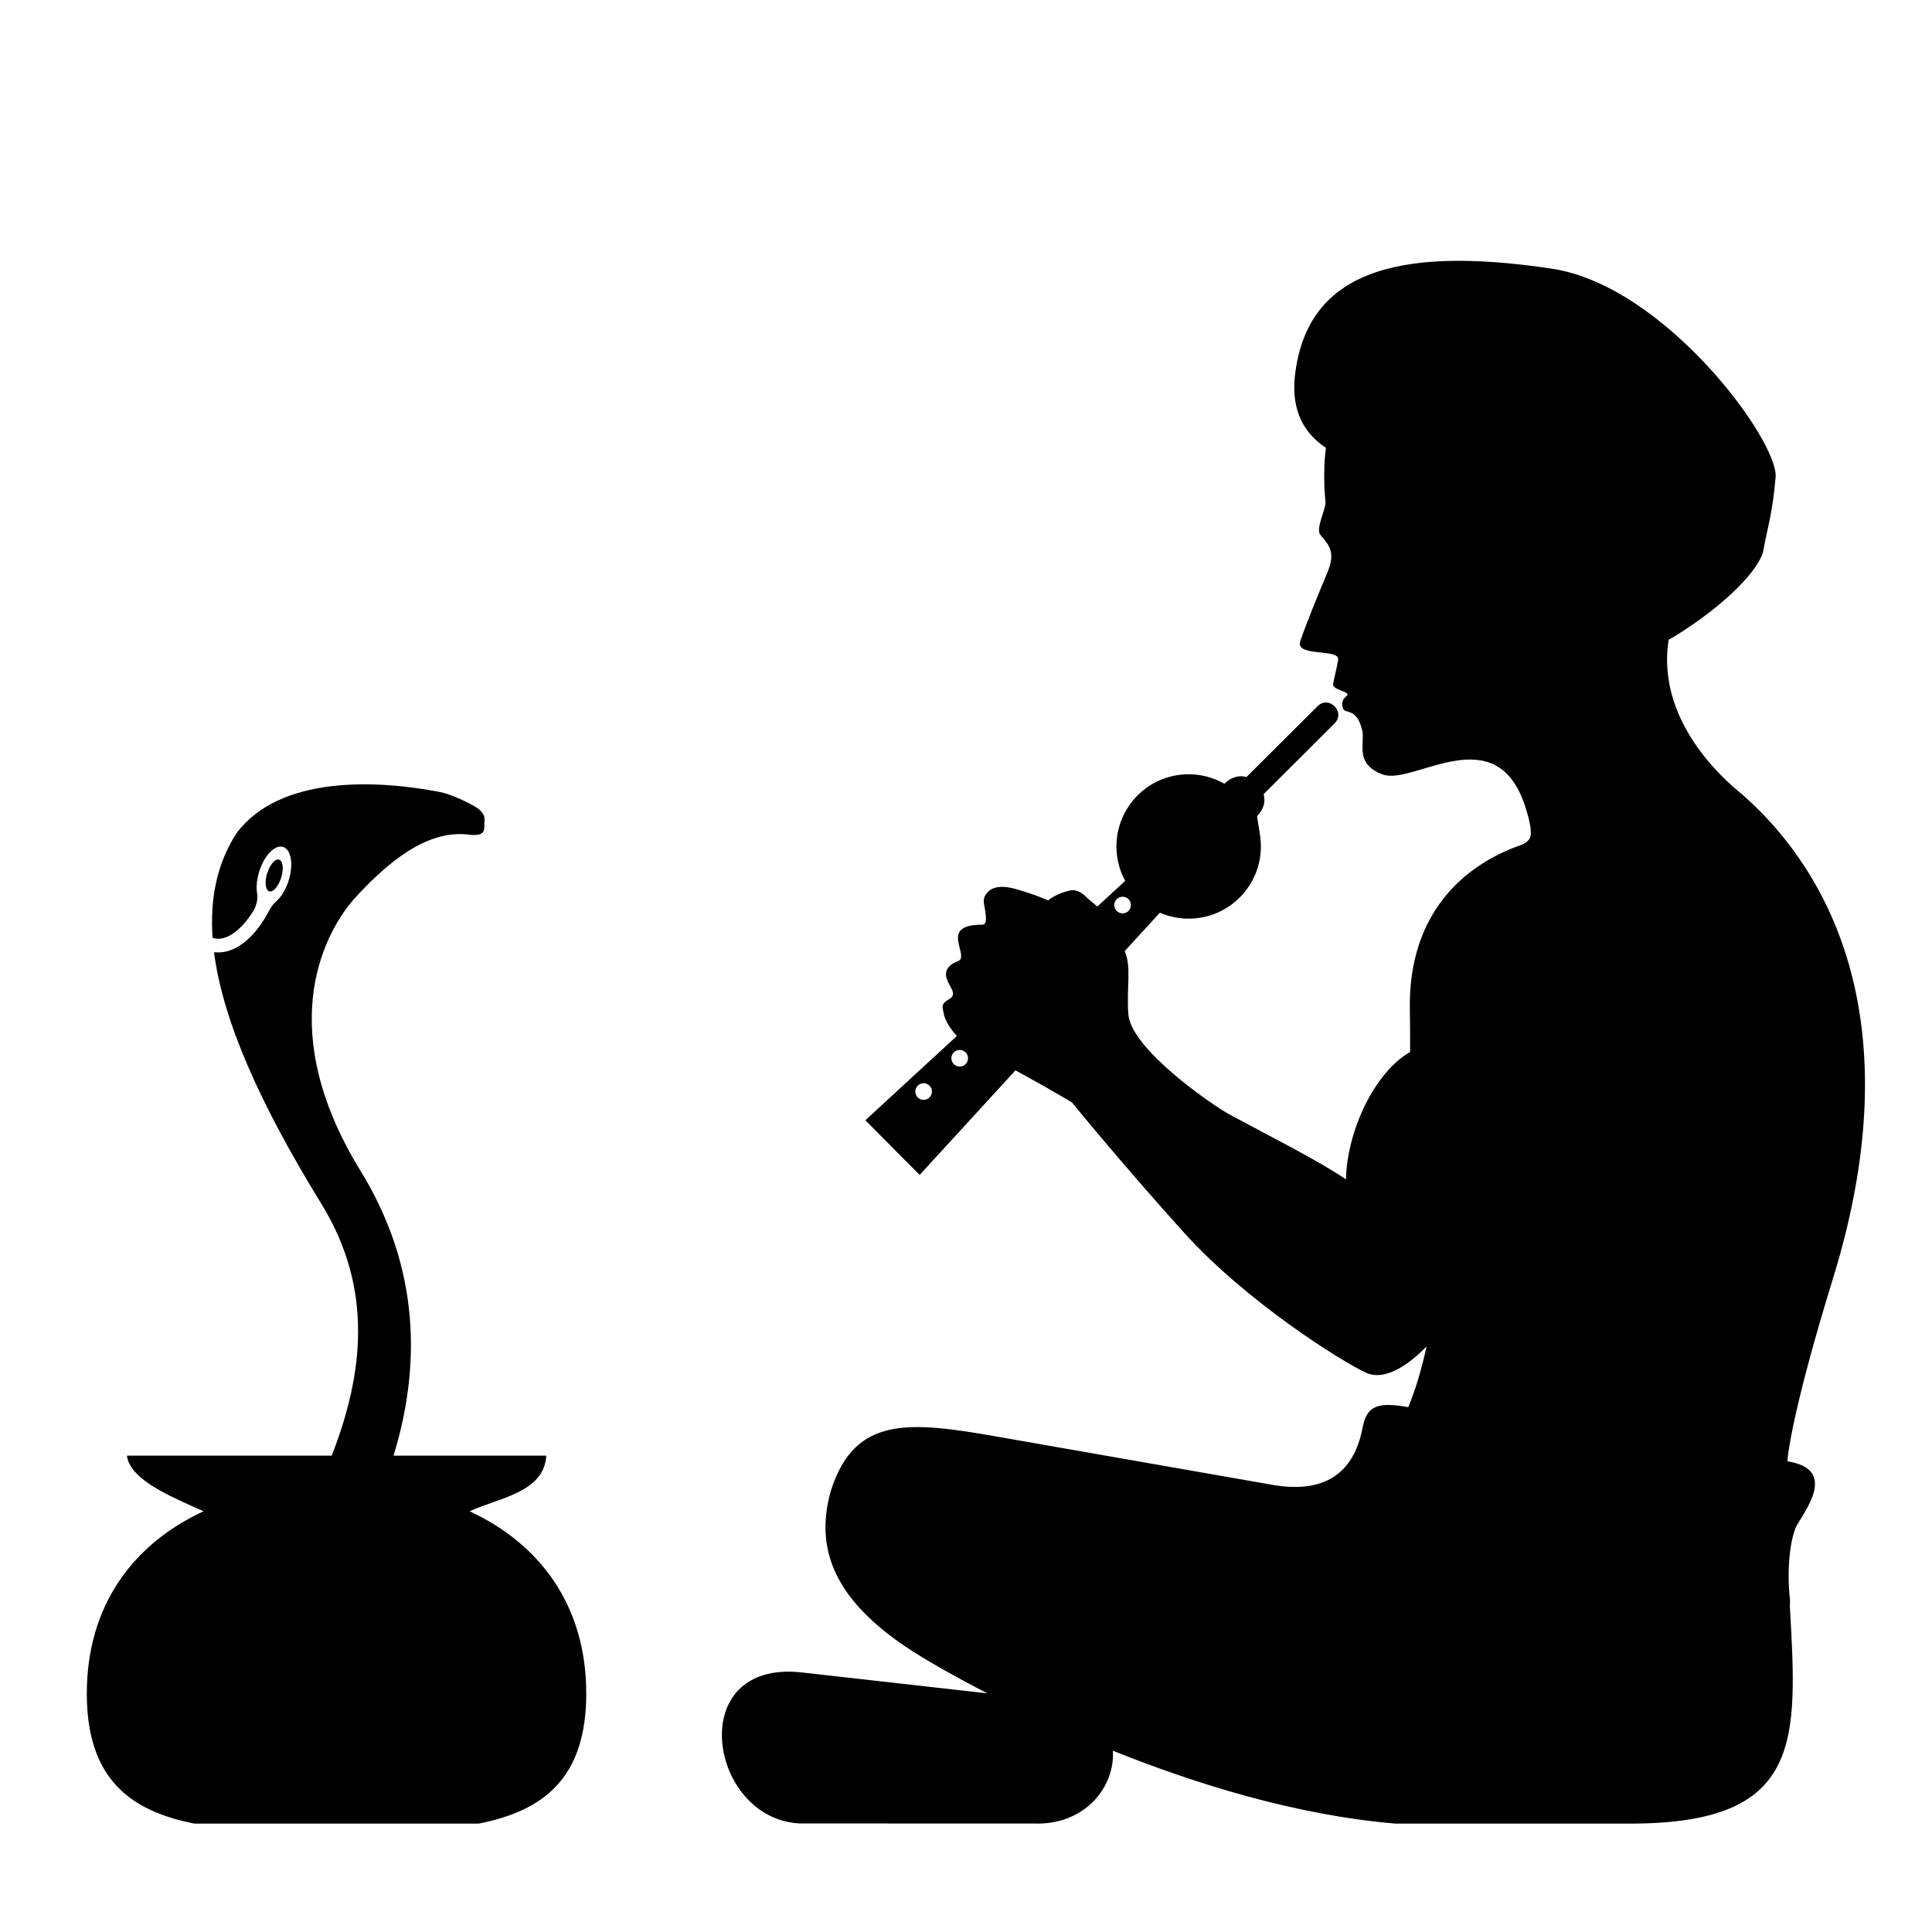
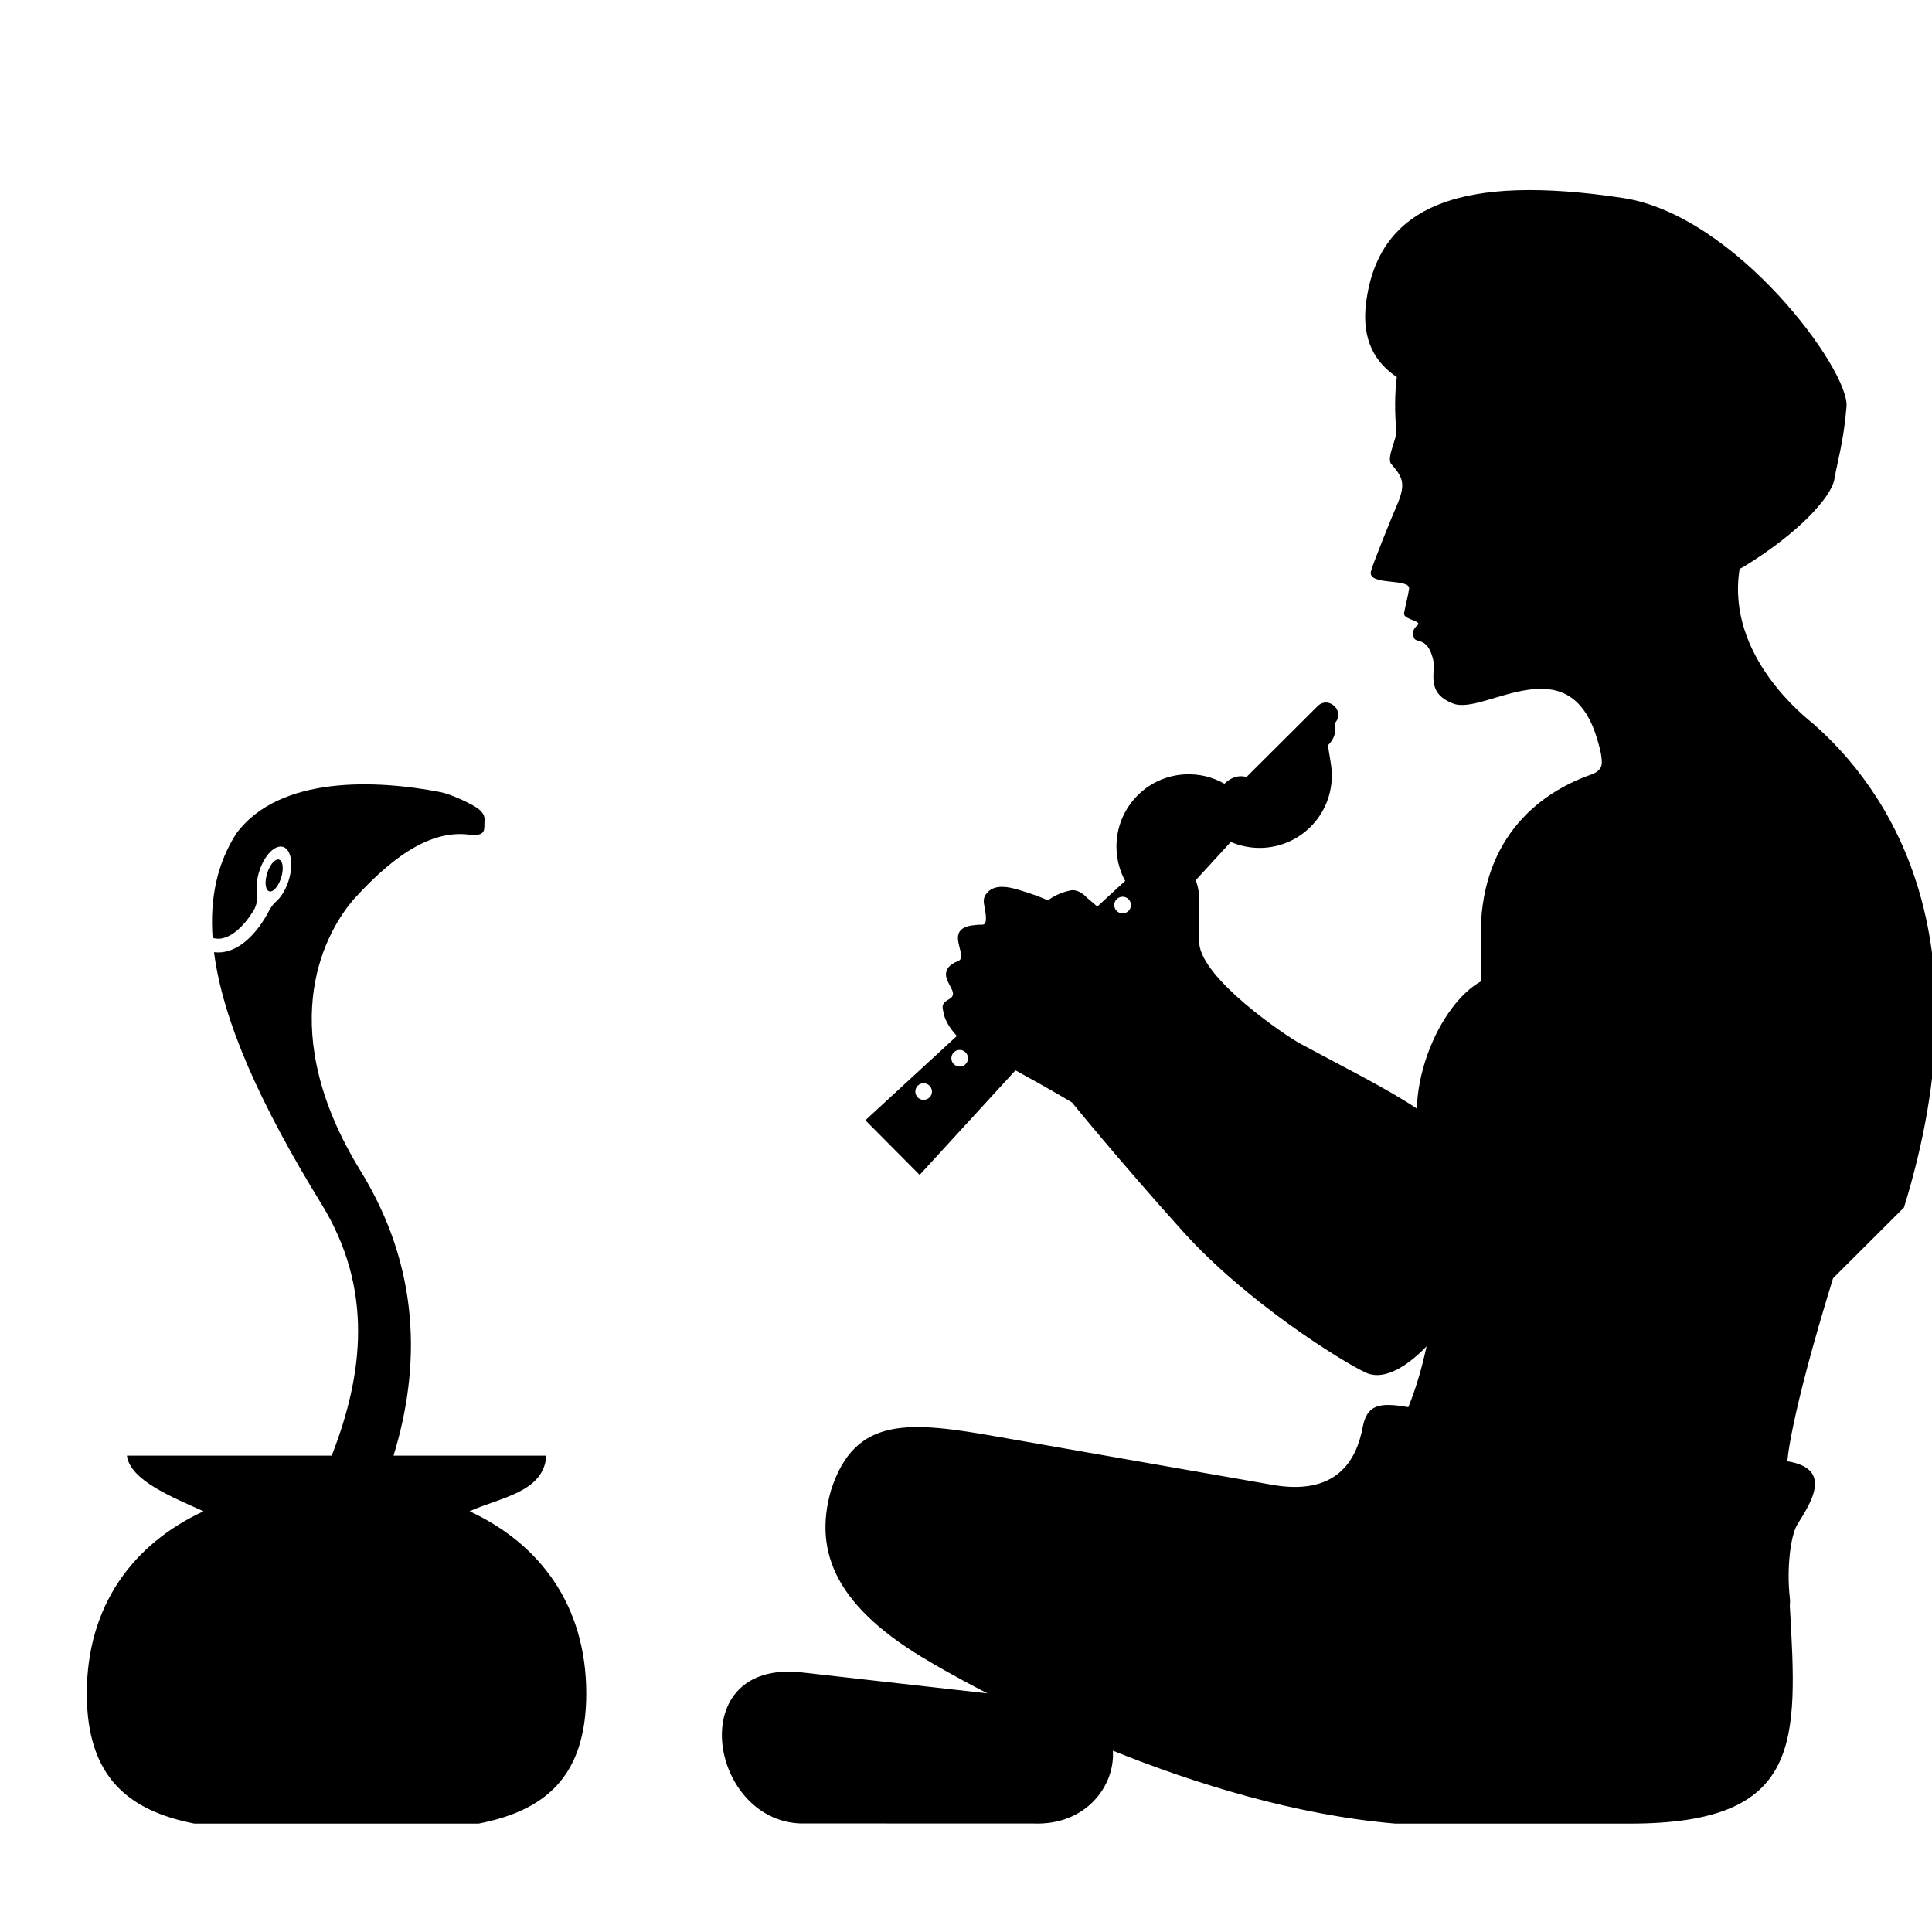
<svg xmlns="http://www.w3.org/2000/svg" width="1200pt" height="1200pt" version="1.1" viewBox="0 0 1200 1200">
-   <path d="m364.13 1051.9c0 52.414-26.41 72.816-66.742 80.762l-176.74-0.004c-40.332-7.945-66.73-28.344-66.73-80.762 0-54.84 28.934-93.035 72.492-113.22-18.422-8.375-45.59-18.973-47.578-34.535h127.2c19.727-50.555 26.09-103.55-6.394-156.36-37.824-61.5-61.211-113.47-66.707-156.35l2.641 0.156c12.371 0 23.914-11.027 31.883-26.52 2.281-3.938 3.961-4.981 5.039-6.07 3.434-3.504 6.445-9.324 7.754-15.77 2.039-10.105-0.805-17.879-6.394-17.387-5.578 0.492-11.762 9.07-13.801 19.152-0.77 3.742-0.852 7.188-0.359 9.996 0.684 3.742-0.707 7.5-1.57 9.504-6.805 11.652-15.383 18.59-22.547 18.59-1.246 0-2.438-0.191-3.527-0.539-1.777-24.852 2.914-46.477 14.809-64.945 26.93-36.18 87.383-33.254 126.71-25.609 6.66 1.297 19.559 7.379 23.352 10.246 4.117 3.121 4.262 5.902 3.996 8.375-0.359 3.492 1.777 9.227-9.48 7.812-21.035-2.652-43.656 9.168-71.723 40.141-20.762 24.086-48.422 83.062 4.223 168.68 37.117 60.359 37.465 121.59 20.496 176.89h94.883c-1.391 22.836-29.016 26.051-47.641 34.535 43.527 20.184 72.461 58.383 72.461 113.22zm774.42-257.96c-27.215 88.234-28.379 113.69-28.379 113.69 28.633 4.559 14.578 25.754 6.266 39.109-4.356 7.031-6.793 27.602-4.754 45.695 0.191 1.703 0.18 3.312 0 4.883 4.801 84.551 8.258 135.36-99.227 135.36h-145.84c-61.906-5.258-124.41-24.793-175.4-45.289 1.488 21.695-16.656 46.57-49.43 45.227l-144.8-0.035c-56.699-2.293-72.781-101.84 0.875-93.816l115.46 13.02c-22.477-11.555-35.746-19.598-35.746-19.598-57.254-33.168-72.707-67.285-61.414-106.59 14.855-46.176 48.348-42.961 103.51-33.215l168.86 29.566c42.156 8.09 54.121-15.59 57.84-35.375 2.641-13.801 9.77-15.816 28.355-12.551 4.754-11.605 8.461-24.457 11.34-37.777-6.086 6.394-23.688 22.934-37.812 16.309-15.168-7.106-73.969-43.801-113.2-87.312-39.227-43.535-69.191-80.449-69.191-80.449s-12.18-7.441-35.137-19.992l-59.508 64.957-33.73-33.949 56.844-52.355c-4.309-4.535-7.547-10.105-8.207-14.039-0.625-3.648-2.09-5.734 3.289-8.762 5.375-3.047 0.781-6.781-1.297-12.492-2.074-5.723 1.98-9.406 6.758-11.113 7.57-2.688-9-19.246 8.52-22.223 1.715-0.086 3.84-0.59 6.098-0.457 2.746 0.145 3.973-1.535 1.766-12.457-0.816-4.066 0.625-6.144 2.496-8.027 3.203-3.203 8.867-4.152 17.797-1.523 8.52 2.496 14.832 4.824 19.43 6.898 3.168-2.664 8.508-5.004 12.898-5.965 5.902-1.945 11.172 4.234 11.172 4.234l6.516 5.543 17.293-15.938c-3.098-5.688-4.992-12.145-5.352-19.031-1.297-24.73 17.688-45.84 42.434-47.125 8.902-0.469 17.34 1.691 24.562 5.809 4.621-4.5 9.48-5.352 13.727-4.176l44.09-43.945c7.066-7.066 17.699 3.562 10.598 10.645l-44.051 43.945c1.211 4.367 0.266 9.348-4.106 13.598 0.793 5.953 2.051 11.102 2.328 16.547 1.285 24.742-17.723 45.828-42.445 47.137-7.188 0.359-14.039-0.961-20.23-3.648l-21.84 23.844c4.297 10.02 1.066 22.285 2.231 39.047 1.512 22.176 53.641 57.492 62.711 62.363 25.32 13.715 54.371 28.152 72.48 40.367 0.227-10.402 2.426-22.164 6.758-34.117 7.812-21.434 20.566-38.039 33.098-44.941 0.047-8.879-0.035-17.832-0.18-26.605-0.961-59.762 33.828-89.617 68.555-101.8 7.332-2.594 6.707-6.887 6.539-9.359-0.324-4.547-1.691-8.977-2.867-12.949-17.629-58.727-69.852-14.578-89.09-21.707-17.891-6.637-10.789-19.633-12.73-27.48-3.527-14.449-10.598-9.805-11.914-13.512-2.137-6.047 3.012-7.668 2.82-8.617-0.59-2.473-9.613-2.93-8.93-6.805 0.562-3.203 2.652-11.605 3.098-14.855 1.031-7.117-26.508-1.559-23.594-11.258 2.09-6.973 12.613-32.844 16.332-41.496 5.711-13.297 2.652-17.293-3.805-24.84-3.18-3.719 3.602-16.043 3.18-20.473-1.094-11.352-1.066-23.102 0.266-33.562-12.961-8.531-21.926-22.586-19.152-45.527 7.512-61.945 60.086-80.723 159.57-65.711 70.262 10.609 140.79 107 138.91 129.53-1.871 22.523-5.629 33.781-7.512 45.047-1.871 11.258-22.523 33.793-56.316 54.445l-2.578 1.367c-8.762 54.625 42.254 93.18 45.77 96.254 45.047 39.453 108.99 129.62 56.312 300.41zm-559.69-115.95c0-2.844-2.316-5.172-5.172-5.172-2.856 0-5.16 2.316-5.16 5.172 0 2.856 2.305 5.16 5.16 5.16 2.856 0 5.172-2.316 5.172-5.16zm22.391-20.688c0-2.844-2.316-5.172-5.172-5.172s-5.172 2.316-5.172 5.172c0 2.856 2.305 5.172 5.172 5.172 2.859 0 5.172-2.305 5.172-5.172zm96.016-89.988c2.856 0 5.172-2.305 5.172-5.16 0-2.867-2.305-5.172-5.172-5.172-2.867 0-5.184 2.293-5.184 5.172 0.012 2.856 2.324 5.16 5.184 5.16zm-522.28-23.434c1.379-5.496 0.383-9.984-2.219-10.043-2.606-0.047-5.82 4.356-7.188 9.852-1.379 5.484-0.383 9.984 2.219 10.031 2.59 0.059 5.832-4.359 7.188-9.84z" />
+   <path d="m364.13 1051.9c0 52.414-26.41 72.816-66.742 80.762l-176.74-0.004c-40.332-7.945-66.73-28.344-66.73-80.762 0-54.84 28.934-93.035 72.492-113.22-18.422-8.375-45.59-18.973-47.578-34.535h127.2c19.727-50.555 26.09-103.55-6.394-156.36-37.824-61.5-61.211-113.47-66.707-156.35l2.641 0.156c12.371 0 23.914-11.027 31.883-26.52 2.281-3.938 3.961-4.981 5.039-6.07 3.434-3.504 6.445-9.324 7.754-15.77 2.039-10.105-0.805-17.879-6.394-17.387-5.578 0.492-11.762 9.07-13.801 19.152-0.77 3.742-0.852 7.188-0.359 9.996 0.684 3.742-0.707 7.5-1.57 9.504-6.805 11.652-15.383 18.59-22.547 18.59-1.246 0-2.438-0.191-3.527-0.539-1.777-24.852 2.914-46.477 14.809-64.945 26.93-36.18 87.383-33.254 126.71-25.609 6.66 1.297 19.559 7.379 23.352 10.246 4.117 3.121 4.262 5.902 3.996 8.375-0.359 3.492 1.777 9.227-9.48 7.812-21.035-2.652-43.656 9.168-71.723 40.141-20.762 24.086-48.422 83.062 4.223 168.68 37.117 60.359 37.465 121.59 20.496 176.89h94.883c-1.391 22.836-29.016 26.051-47.641 34.535 43.527 20.184 72.461 58.383 72.461 113.22zm774.42-257.96c-27.215 88.234-28.379 113.69-28.379 113.69 28.633 4.559 14.578 25.754 6.266 39.109-4.356 7.031-6.793 27.602-4.754 45.695 0.191 1.703 0.18 3.312 0 4.883 4.801 84.551 8.258 135.36-99.227 135.36h-145.84c-61.906-5.258-124.41-24.793-175.4-45.289 1.488 21.695-16.656 46.57-49.43 45.227l-144.8-0.035c-56.699-2.293-72.781-101.84 0.875-93.816l115.46 13.02c-22.477-11.555-35.746-19.598-35.746-19.598-57.254-33.168-72.707-67.285-61.414-106.59 14.855-46.176 48.348-42.961 103.51-33.215l168.86 29.566c42.156 8.09 54.121-15.59 57.84-35.375 2.641-13.801 9.77-15.816 28.355-12.551 4.754-11.605 8.461-24.457 11.34-37.777-6.086 6.394-23.688 22.934-37.812 16.309-15.168-7.106-73.969-43.801-113.2-87.312-39.227-43.535-69.191-80.449-69.191-80.449s-12.18-7.441-35.137-19.992l-59.508 64.957-33.73-33.949 56.844-52.355c-4.309-4.535-7.547-10.105-8.207-14.039-0.625-3.648-2.09-5.734 3.289-8.762 5.375-3.047 0.781-6.781-1.297-12.492-2.074-5.723 1.98-9.406 6.758-11.113 7.57-2.688-9-19.246 8.52-22.223 1.715-0.086 3.84-0.59 6.098-0.457 2.746 0.145 3.973-1.535 1.766-12.457-0.816-4.066 0.625-6.144 2.496-8.027 3.203-3.203 8.867-4.152 17.797-1.523 8.52 2.496 14.832 4.824 19.43 6.898 3.168-2.664 8.508-5.004 12.898-5.965 5.902-1.945 11.172 4.234 11.172 4.234l6.516 5.543 17.293-15.938c-3.098-5.688-4.992-12.145-5.352-19.031-1.297-24.73 17.688-45.84 42.434-47.125 8.902-0.469 17.34 1.691 24.562 5.809 4.621-4.5 9.48-5.352 13.727-4.176l44.09-43.945c7.066-7.066 17.699 3.562 10.598 10.645c1.211 4.367 0.266 9.348-4.106 13.598 0.793 5.953 2.051 11.102 2.328 16.547 1.285 24.742-17.723 45.828-42.445 47.137-7.188 0.359-14.039-0.961-20.23-3.648l-21.84 23.844c4.297 10.02 1.066 22.285 2.231 39.047 1.512 22.176 53.641 57.492 62.711 62.363 25.32 13.715 54.371 28.152 72.48 40.367 0.227-10.402 2.426-22.164 6.758-34.117 7.812-21.434 20.566-38.039 33.098-44.941 0.047-8.879-0.035-17.832-0.18-26.605-0.961-59.762 33.828-89.617 68.555-101.8 7.332-2.594 6.707-6.887 6.539-9.359-0.324-4.547-1.691-8.977-2.867-12.949-17.629-58.727-69.852-14.578-89.09-21.707-17.891-6.637-10.789-19.633-12.73-27.48-3.527-14.449-10.598-9.805-11.914-13.512-2.137-6.047 3.012-7.668 2.82-8.617-0.59-2.473-9.613-2.93-8.93-6.805 0.562-3.203 2.652-11.605 3.098-14.855 1.031-7.117-26.508-1.559-23.594-11.258 2.09-6.973 12.613-32.844 16.332-41.496 5.711-13.297 2.652-17.293-3.805-24.84-3.18-3.719 3.602-16.043 3.18-20.473-1.094-11.352-1.066-23.102 0.266-33.562-12.961-8.531-21.926-22.586-19.152-45.527 7.512-61.945 60.086-80.723 159.57-65.711 70.262 10.609 140.79 107 138.91 129.53-1.871 22.523-5.629 33.781-7.512 45.047-1.871 11.258-22.523 33.793-56.316 54.445l-2.578 1.367c-8.762 54.625 42.254 93.18 45.77 96.254 45.047 39.453 108.99 129.62 56.312 300.41zm-559.69-115.95c0-2.844-2.316-5.172-5.172-5.172-2.856 0-5.16 2.316-5.16 5.172 0 2.856 2.305 5.16 5.16 5.16 2.856 0 5.172-2.316 5.172-5.16zm22.391-20.688c0-2.844-2.316-5.172-5.172-5.172s-5.172 2.316-5.172 5.172c0 2.856 2.305 5.172 5.172 5.172 2.859 0 5.172-2.305 5.172-5.172zm96.016-89.988c2.856 0 5.172-2.305 5.172-5.16 0-2.867-2.305-5.172-5.172-5.172-2.867 0-5.184 2.293-5.184 5.172 0.012 2.856 2.324 5.16 5.184 5.16zm-522.28-23.434c1.379-5.496 0.383-9.984-2.219-10.043-2.606-0.047-5.82 4.356-7.188 9.852-1.379 5.484-0.383 9.984 2.219 10.031 2.59 0.059 5.832-4.359 7.188-9.84z" />
</svg>